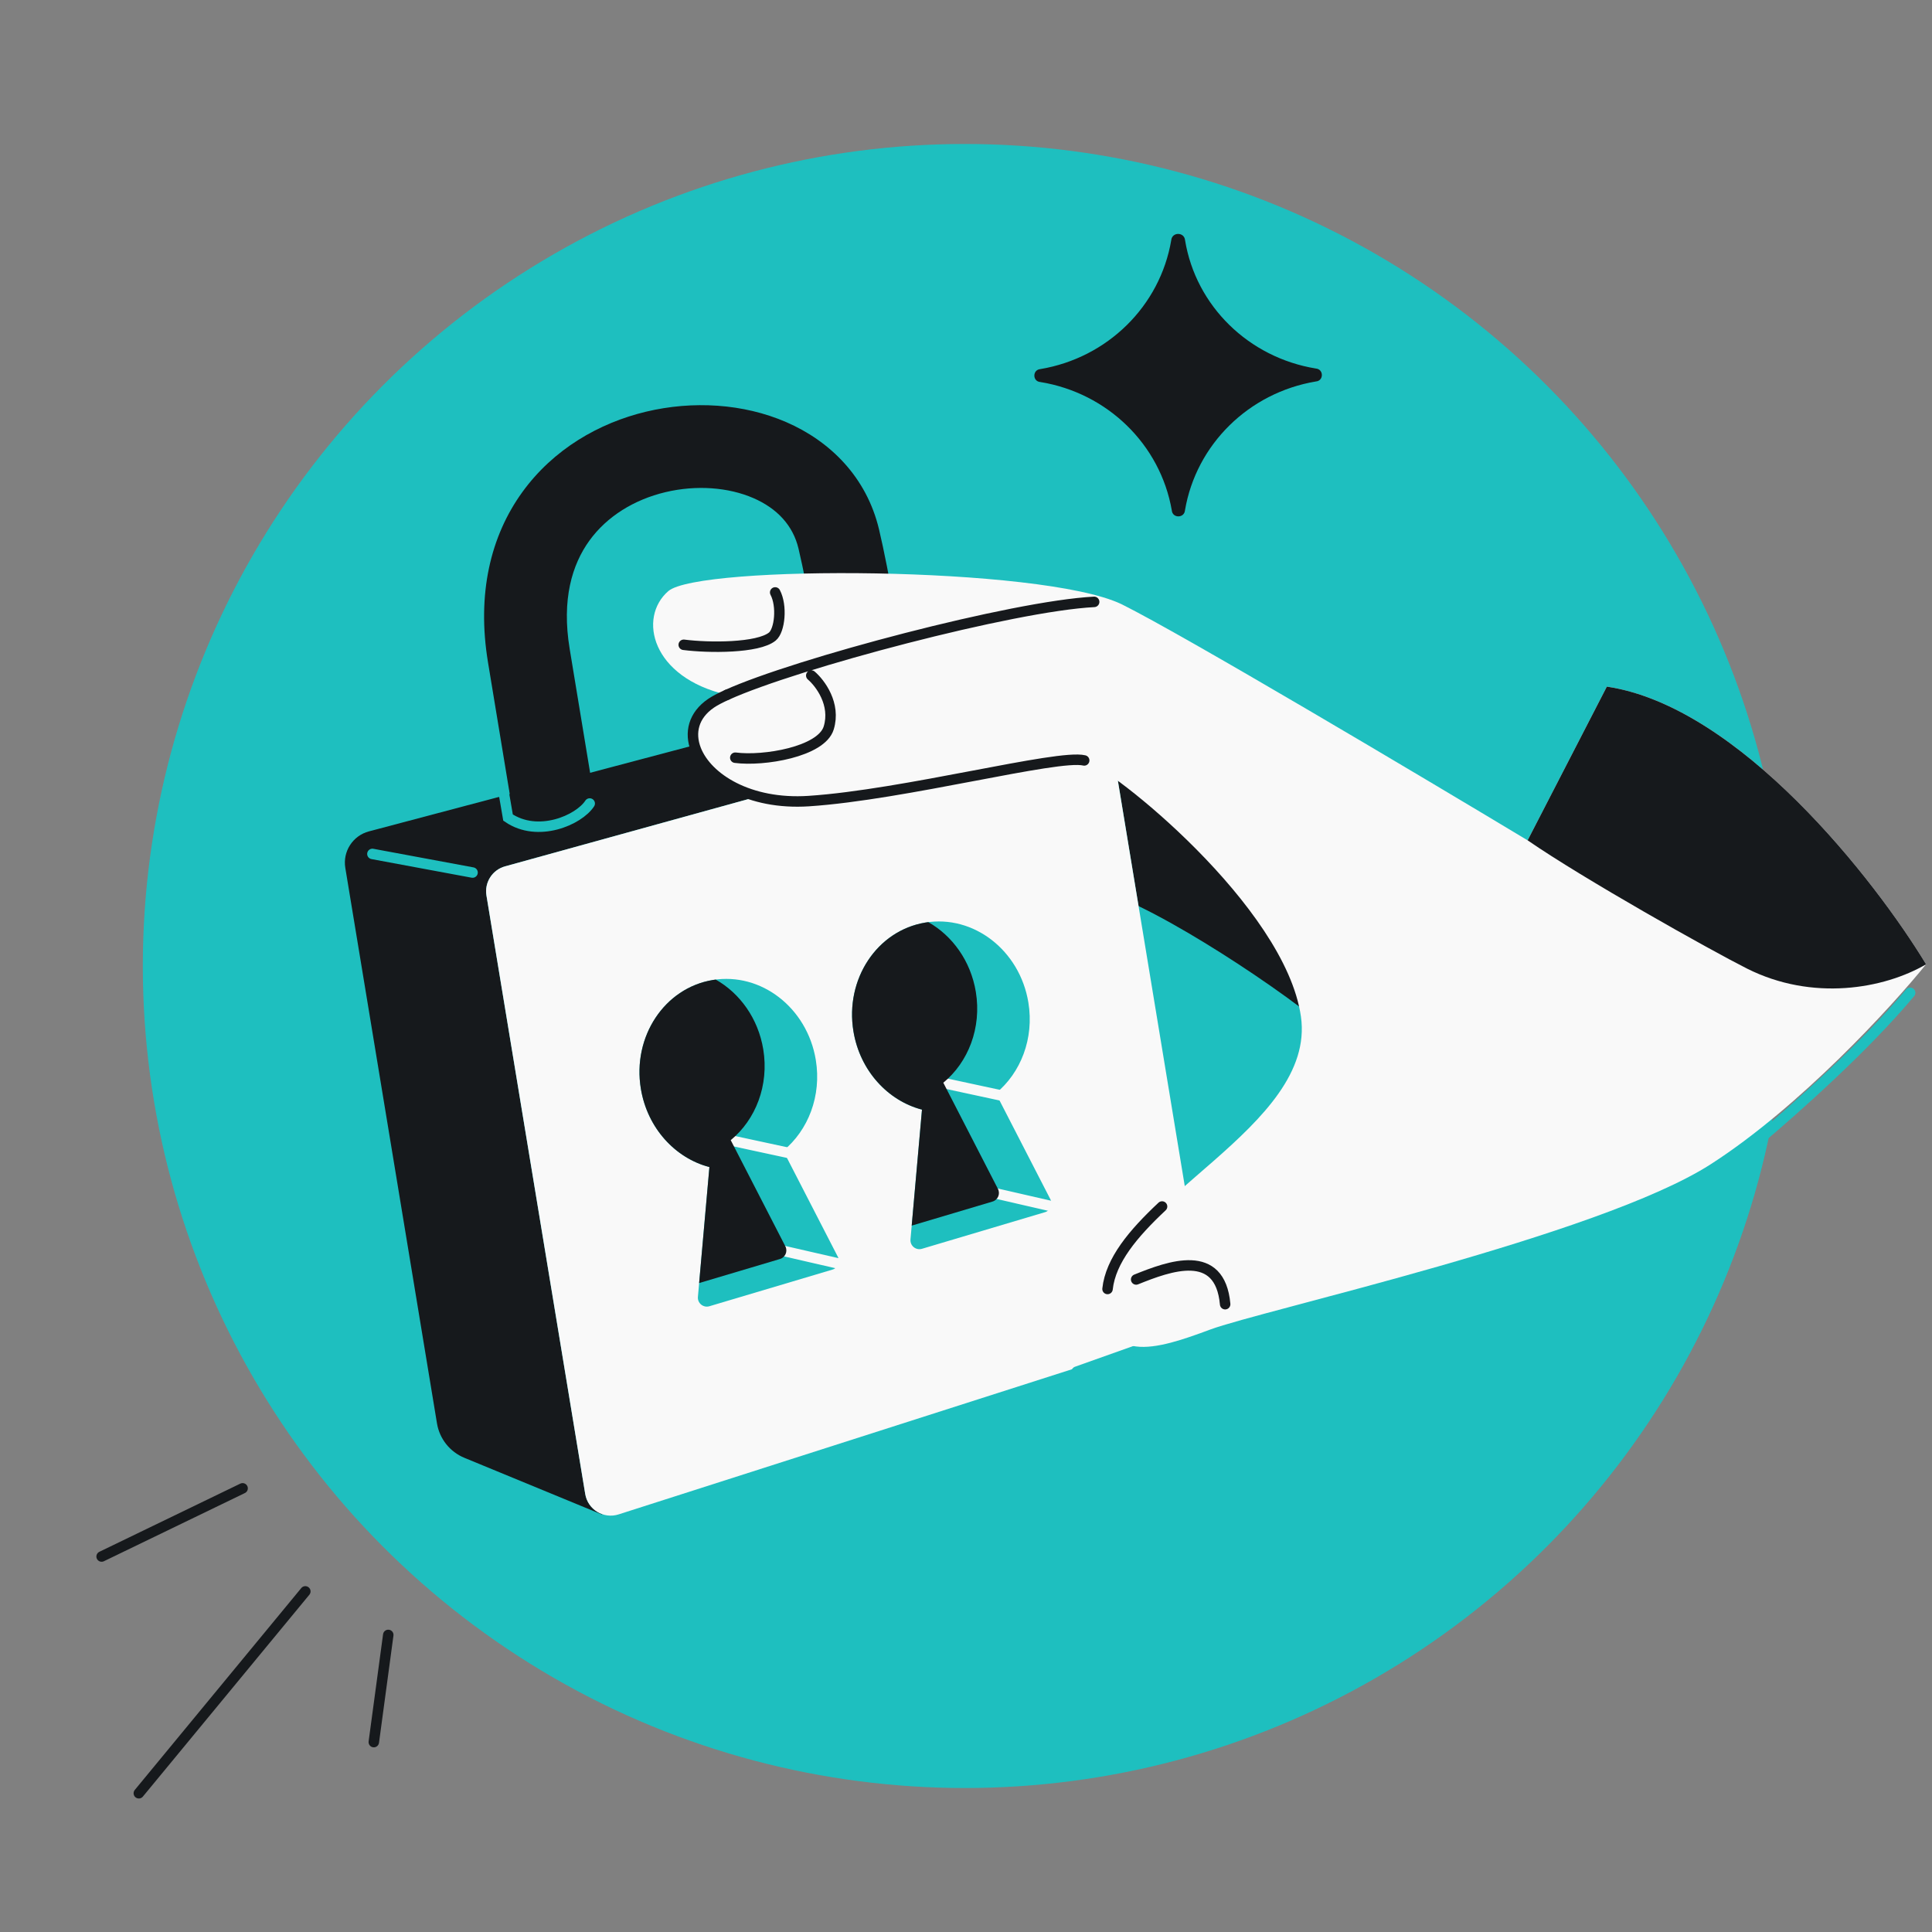
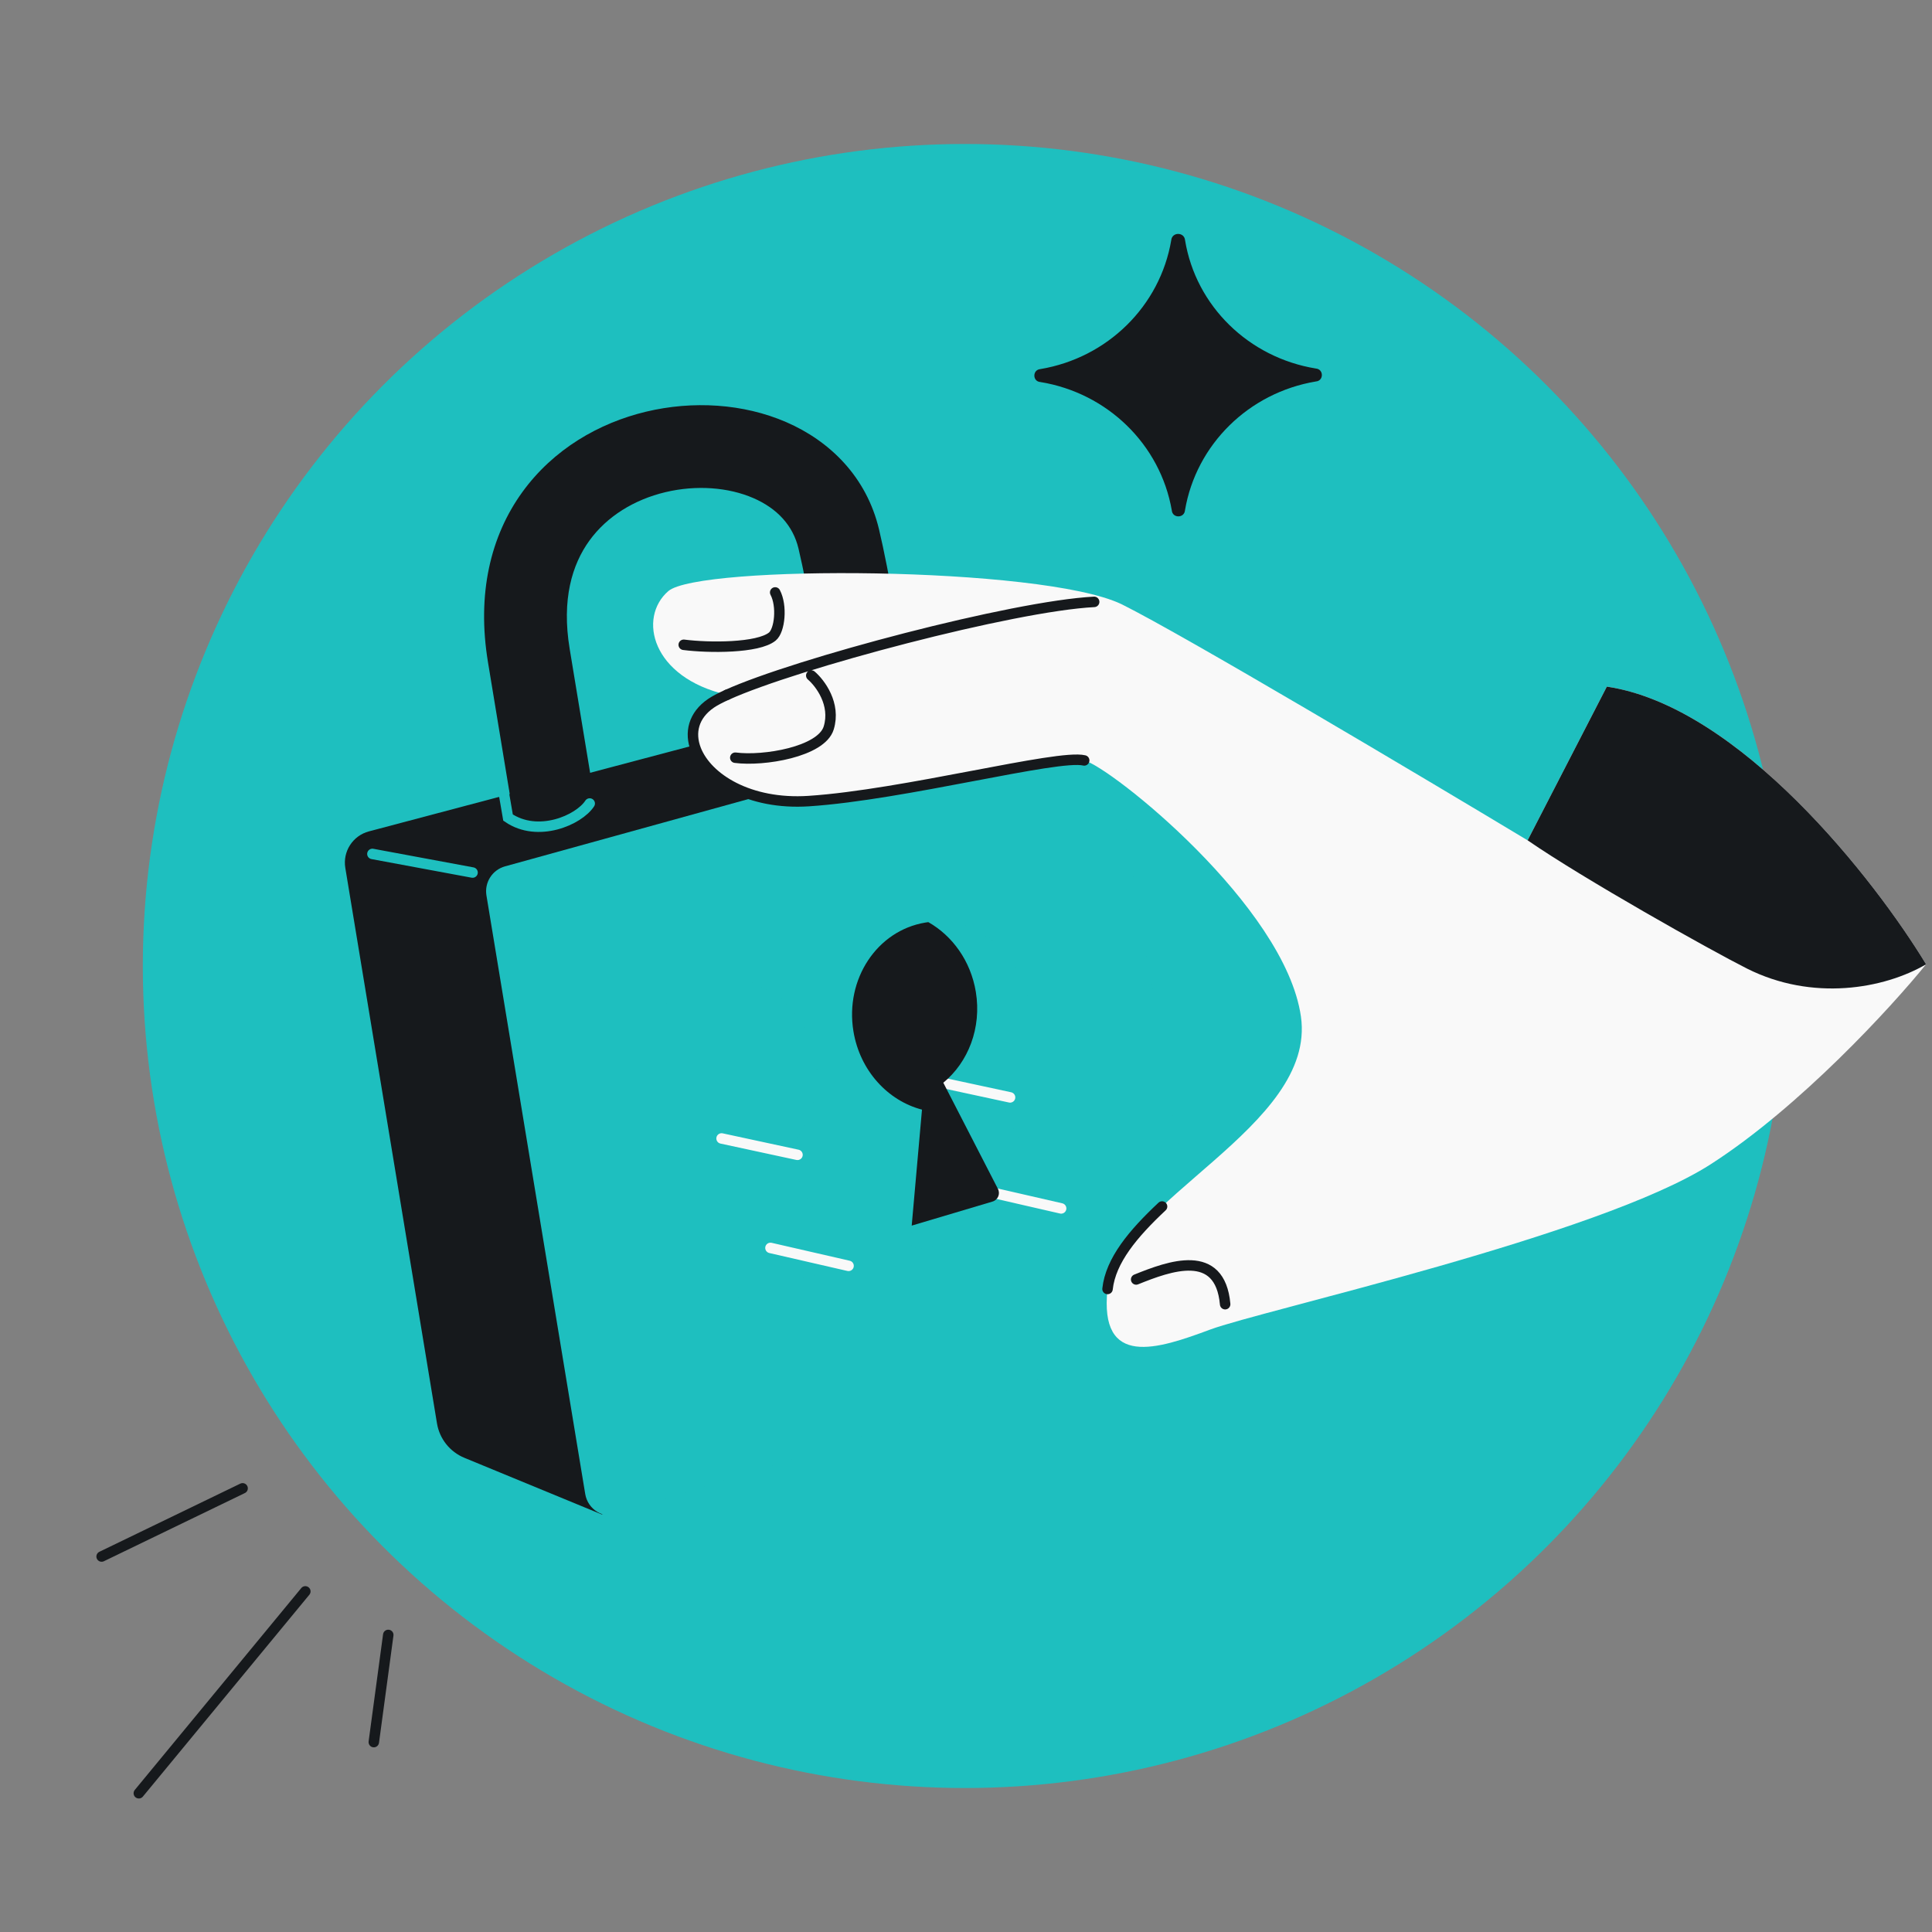
<svg xmlns="http://www.w3.org/2000/svg" width="369" height="369" viewBox="0 0 369 369" fill="none">
  <rect x="0" y="0" width="369" height="369" fill="#808080" stroke="none" />
  <g clip-path="url(#clip0_4215_6914)">
    <circle cx="184.278" cy="184.5" r="157" fill="#1EBFBF" />
-     <path d="M214.163 145.526C209.536 144.399 182.811 156.809 165.981 157.915C155.445 158.607 148.074 153.888 146.084 148.87C141.692 151.54 138.962 155.485 142.418 160.837C152.922 175.573 200.615 169.218 208.884 170.017C216.947 170.796 242.526 187.299 252.825 195.934C250.039 176.438 218.79 146.652 214.163 145.526Z" fill="#16191C" />
    <path d="M227.657 253.711L207.381 135.567L181.592 130.912C179.281 130.494 176.906 130.59 174.636 131.191L70.458 158.79C67.385 159.604 65.434 162.621 65.952 165.757L83.461 271.855C83.948 274.805 85.926 277.293 88.69 278.432L114.912 289.241L227.657 253.711Z" fill="#16191C" />
    <path d="M71.127 163.095L90.256 166.651" stroke="#1EBFBF" stroke-width="2" stroke-linecap="round" />
    <path d="M229.993 249.008L211.875 139.221C211.398 136.328 208.518 134.487 205.691 135.268L96.462 165.467C94.03 166.14 92.497 168.538 92.908 171.027L111.774 285.345C112.264 288.317 115.279 290.159 118.147 289.241L226.629 254.511C228.96 253.765 230.392 251.423 229.993 249.008Z" fill="#1EBFBF" />
-     <path d="M229.993 249.008L211.875 139.221C211.398 136.328 208.518 134.487 205.691 135.268L96.462 165.467C94.03 166.14 92.497 168.538 92.908 171.027L111.774 285.345C112.264 288.317 115.279 290.159 118.147 289.241L226.629 254.511C228.96 253.765 230.392 251.423 229.993 249.008Z" fill="#F9F9F9" />
    <path d="M228.981 242.873L230.046 249.328C230.414 251.559 229.091 253.723 226.938 254.412L205.645 261.985" stroke="#1EBFBF" stroke-width="2" stroke-linecap="round" />
    <path fill-rule="evenodd" clip-rule="evenodd" d="M149.6 219.786C154.357 215.884 156.947 209.314 155.812 202.433C154.17 192.483 145.359 185.652 136.133 187.174C126.907 188.697 120.758 197.997 122.4 207.947C123.642 215.468 128.978 221.207 135.494 222.903L133.297 247.695C133.19 248.897 134.33 249.828 135.487 249.484L159.002 242.484C160.029 242.179 160.525 241.016 160.035 240.063L149.6 219.786Z" fill="#1EBFBF" />
    <path d="M147.154 238.344L162.07 241.77M137.816 217.438L152.315 220.565" stroke="#F9F9F9" stroke-width="2" stroke-linecap="round" />
-     <path fill-rule="evenodd" clip-rule="evenodd" d="M145.777 200.41C146.912 207.291 144.322 213.861 139.565 217.763L150 238.04C150.49 238.992 149.994 240.155 148.968 240.461L133.53 245.056L135.493 222.903C128.978 221.207 123.641 215.467 122.4 207.947C120.758 197.997 126.907 188.697 136.133 187.174C136.323 187.143 136.512 187.115 136.702 187.091C141.309 189.706 144.803 194.51 145.777 200.41Z" fill="#16191C" />
    <path fill-rule="evenodd" clip-rule="evenodd" d="M190.2 208.816C194.957 204.914 197.548 198.343 196.412 191.462C194.77 181.513 185.96 174.681 176.733 176.204C167.507 177.726 161.359 187.026 163.001 196.976C164.242 204.497 169.578 210.236 176.094 211.933L173.897 236.724C173.79 237.927 174.93 238.858 176.088 238.513L199.603 231.514C200.629 231.208 201.125 230.045 200.635 229.093L190.2 208.816Z" fill="#1EBFBF" />
    <path d="M187.754 227.375L202.671 230.801M178.417 206.469L192.916 209.596" stroke="#F9F9F9" stroke-width="2" stroke-linecap="round" />
    <path fill-rule="evenodd" clip-rule="evenodd" d="M186.377 189.439C187.513 196.32 184.923 202.89 180.166 206.792L190.6 227.069C191.09 228.021 190.594 229.184 189.568 229.49L174.13 234.085L176.094 211.933C169.578 210.236 164.242 204.497 163.001 196.976C161.359 187.026 167.507 177.726 176.733 176.204C176.923 176.172 177.113 176.144 177.302 176.12C181.909 178.736 185.403 183.539 186.377 189.439Z" fill="#16191C" />
    <path fill-rule="evenodd" clip-rule="evenodd" d="M167.896 101.141C165.502 91.047 158.466 84.216 150.147 80.615C141.959 77.07 132.312 76.497 123.398 78.628C114.441 80.769 105.69 85.776 99.74 94.019C93.698 102.388 91.044 113.405 93.202 126.483L98.219 156.882C100.197 157.704 103.07 158.164 106.442 157.607C109.398 157.119 112.082 155.84 113.835 154.415L108.801 123.909C107.243 114.471 109.272 107.825 112.558 103.272C115.937 98.592 121.162 95.417 127.074 94.004C133.03 92.58 139.146 93.08 143.866 95.123C148.454 97.109 151.468 100.381 152.513 104.79C154.38 112.661 156.648 126.183 158.904 140.612C160.849 141.297 163.506 141.633 166.577 141.126C169.801 140.594 172.703 139.12 174.424 137.543C172.138 122.992 169.813 109.224 167.896 101.141Z" fill="#16191C" />
    <path d="M112.631 153.464C110.547 156.649 102.729 160.047 97.032 156.148L96.075 150.586M170.055 138.294C166.653 142.711 159.786 143.892 155.186 140.767L153.257 129.56" stroke="#1EBFBF" stroke-width="2" stroke-linecap="round" />
    <path d="M291.765 160.497L306.897 131.138C332.275 134.927 358.12 168.075 367.87 184.175C361.234 192.366 343.708 211.476 326.695 222.39C305.43 236.031 241.053 250.239 231.107 253.948C221.16 257.658 209.886 261.405 211.532 246.187C213.37 229.188 251.485 215.259 248.469 194.155C245.454 173.052 212.083 146.455 207.075 145.236C202.066 144.016 172.686 151.806 154.468 153.003C143.063 153.752 135.085 148.644 132.931 143.213C131.644 139.969 132.435 136.609 135.815 134.313C136.521 133.834 137.555 133.29 138.865 132.698C124.446 129.421 121.789 117.981 127.638 112.902C133.451 107.854 198.767 108.11 214.105 115.351C214.209 115.394 214.304 115.44 214.39 115.49C226.225 121.391 270.904 147.953 291.765 160.497Z" fill="#F9F9F9" />
-     <path d="M336.031 217.564C342.815 211.815 356.028 200.142 364.825 189.615" stroke="#1EBFBF" stroke-width="2" stroke-linecap="round" />
    <path d="M207.075 145.236C202.067 144.017 172.686 151.806 154.468 153.003C143.063 153.752 135.085 148.644 132.931 143.213C131.644 139.969 132.435 136.609 135.815 134.313C136.521 133.834 137.555 133.291 138.865 132.698M211.532 246.188C212.122 240.733 216.446 235.594 221.948 230.434" stroke="#16191C" stroke-width="2" stroke-linecap="round" />
    <path d="M138.866 132.699C152.091 126.72 193.42 115.757 208.976 114.955M130.589 123.151C135.345 123.763 144.781 123.818 147.516 121.574C148.934 120.41 149.419 115.731 148.055 113.149M140.435 144.717C145.849 145.43 156.876 143.594 158.277 139.041C159.678 134.488 156.641 130.463 154.947 129.019M216.999 244.371C223.377 241.797 233.02 238.239 233.996 249.094" stroke="#16191C" stroke-width="2" stroke-linecap="round" />
    <path d="M291.766 160.497L306.898 131.139C332.276 134.928 358.121 168.075 367.871 184.176C359.821 188.874 346.157 191.289 333.639 184.978C326.446 181.351 302.461 167.87 291.766 160.497Z" fill="#16191C" />
    <path d="M19.409 297.286L46.335 284.263" stroke="#16191C" stroke-width="2" stroke-linecap="round" />
    <path d="M58.315 303.945L26.516 342.501" stroke="#16191C" stroke-width="2" stroke-linecap="round" />
    <path d="M74.155 312.261L71.395 332.73" stroke="#16191C" stroke-width="2" stroke-linecap="round" />
    <path d="M198.691 72.964C197.179 72.845 197.176 70.634 198.686 70.496C211.513 68.354 221.567 58.462 223.7 45.882C223.845 44.279 226.186 44.274 226.338 45.877C228.402 58.448 238.496 68.299 251.332 70.388C252.843 70.52 252.848 72.731 251.337 72.856C238.51 74.998 228.456 84.891 226.323 97.47C226.184 99.006 223.938 99.012 223.805 97.475C221.621 84.905 211.527 75.053 198.691 72.964Z" fill="#16191C" />
  </g>
  <defs>
    <clipPath id="clip0_4215_6914">
      <rect width="368" height="368" fill="white" transform="translate(0.278 0.5)" />
    </clipPath>
  </defs>
</svg>